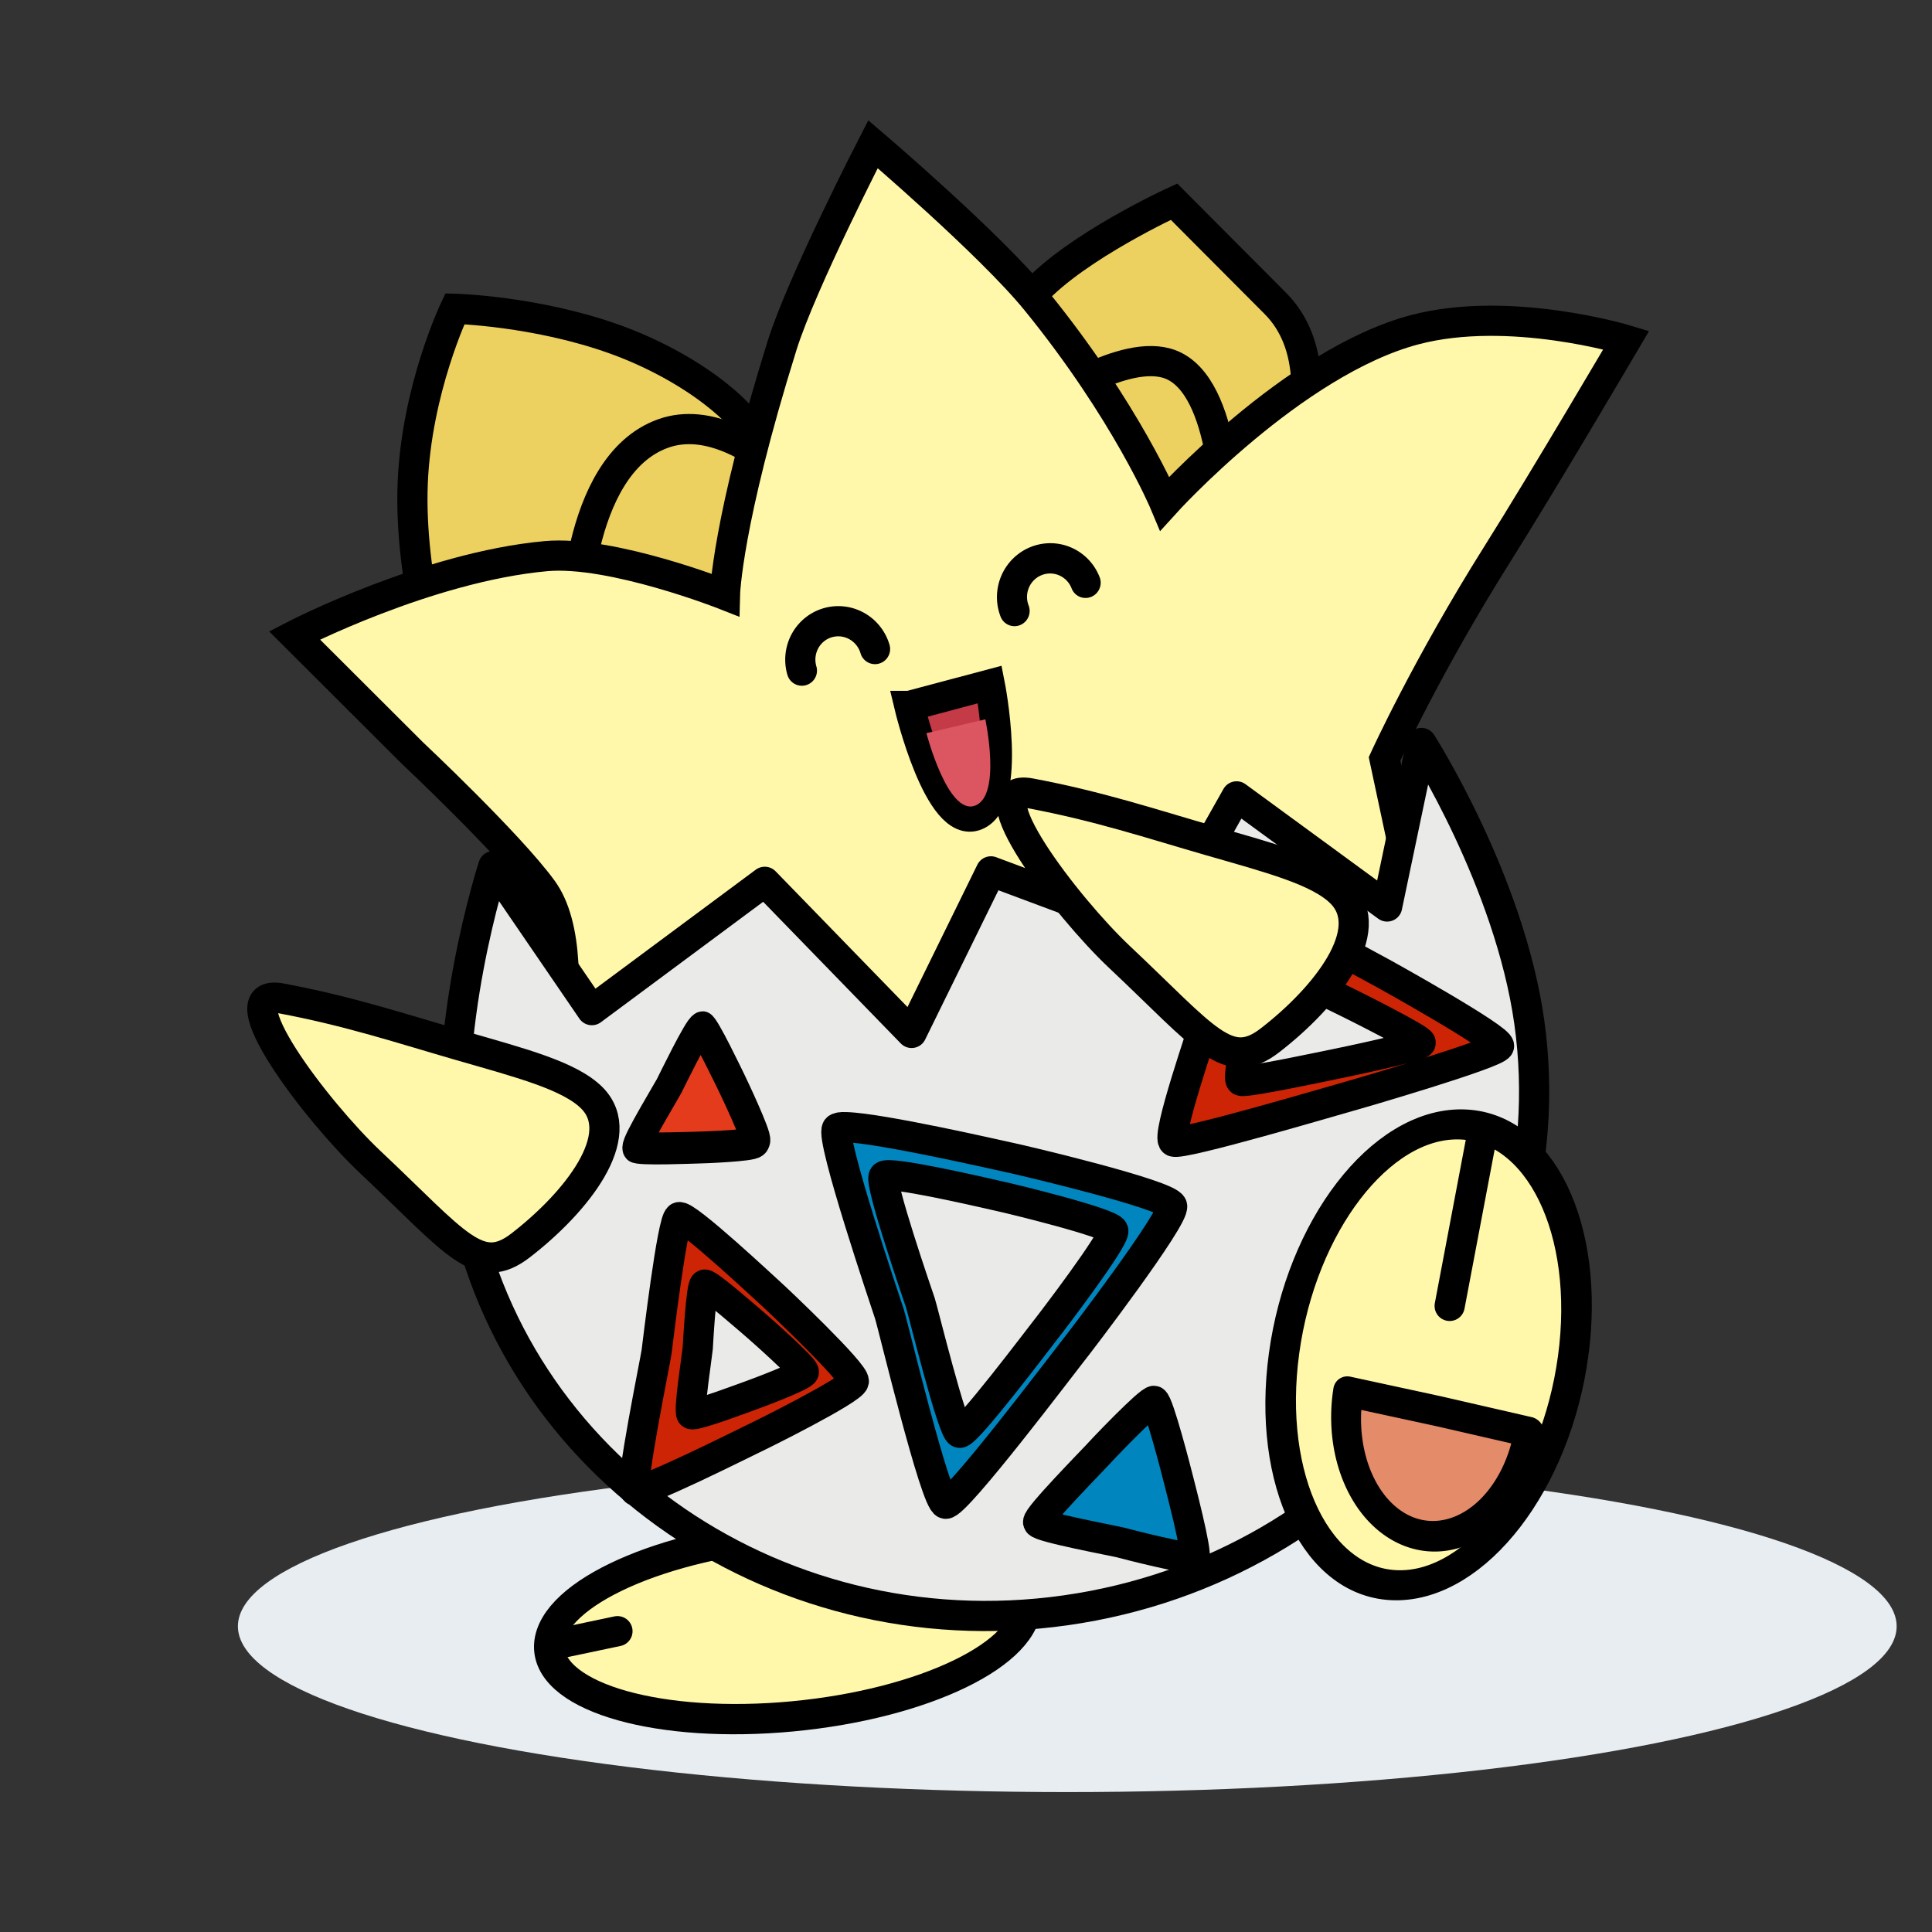
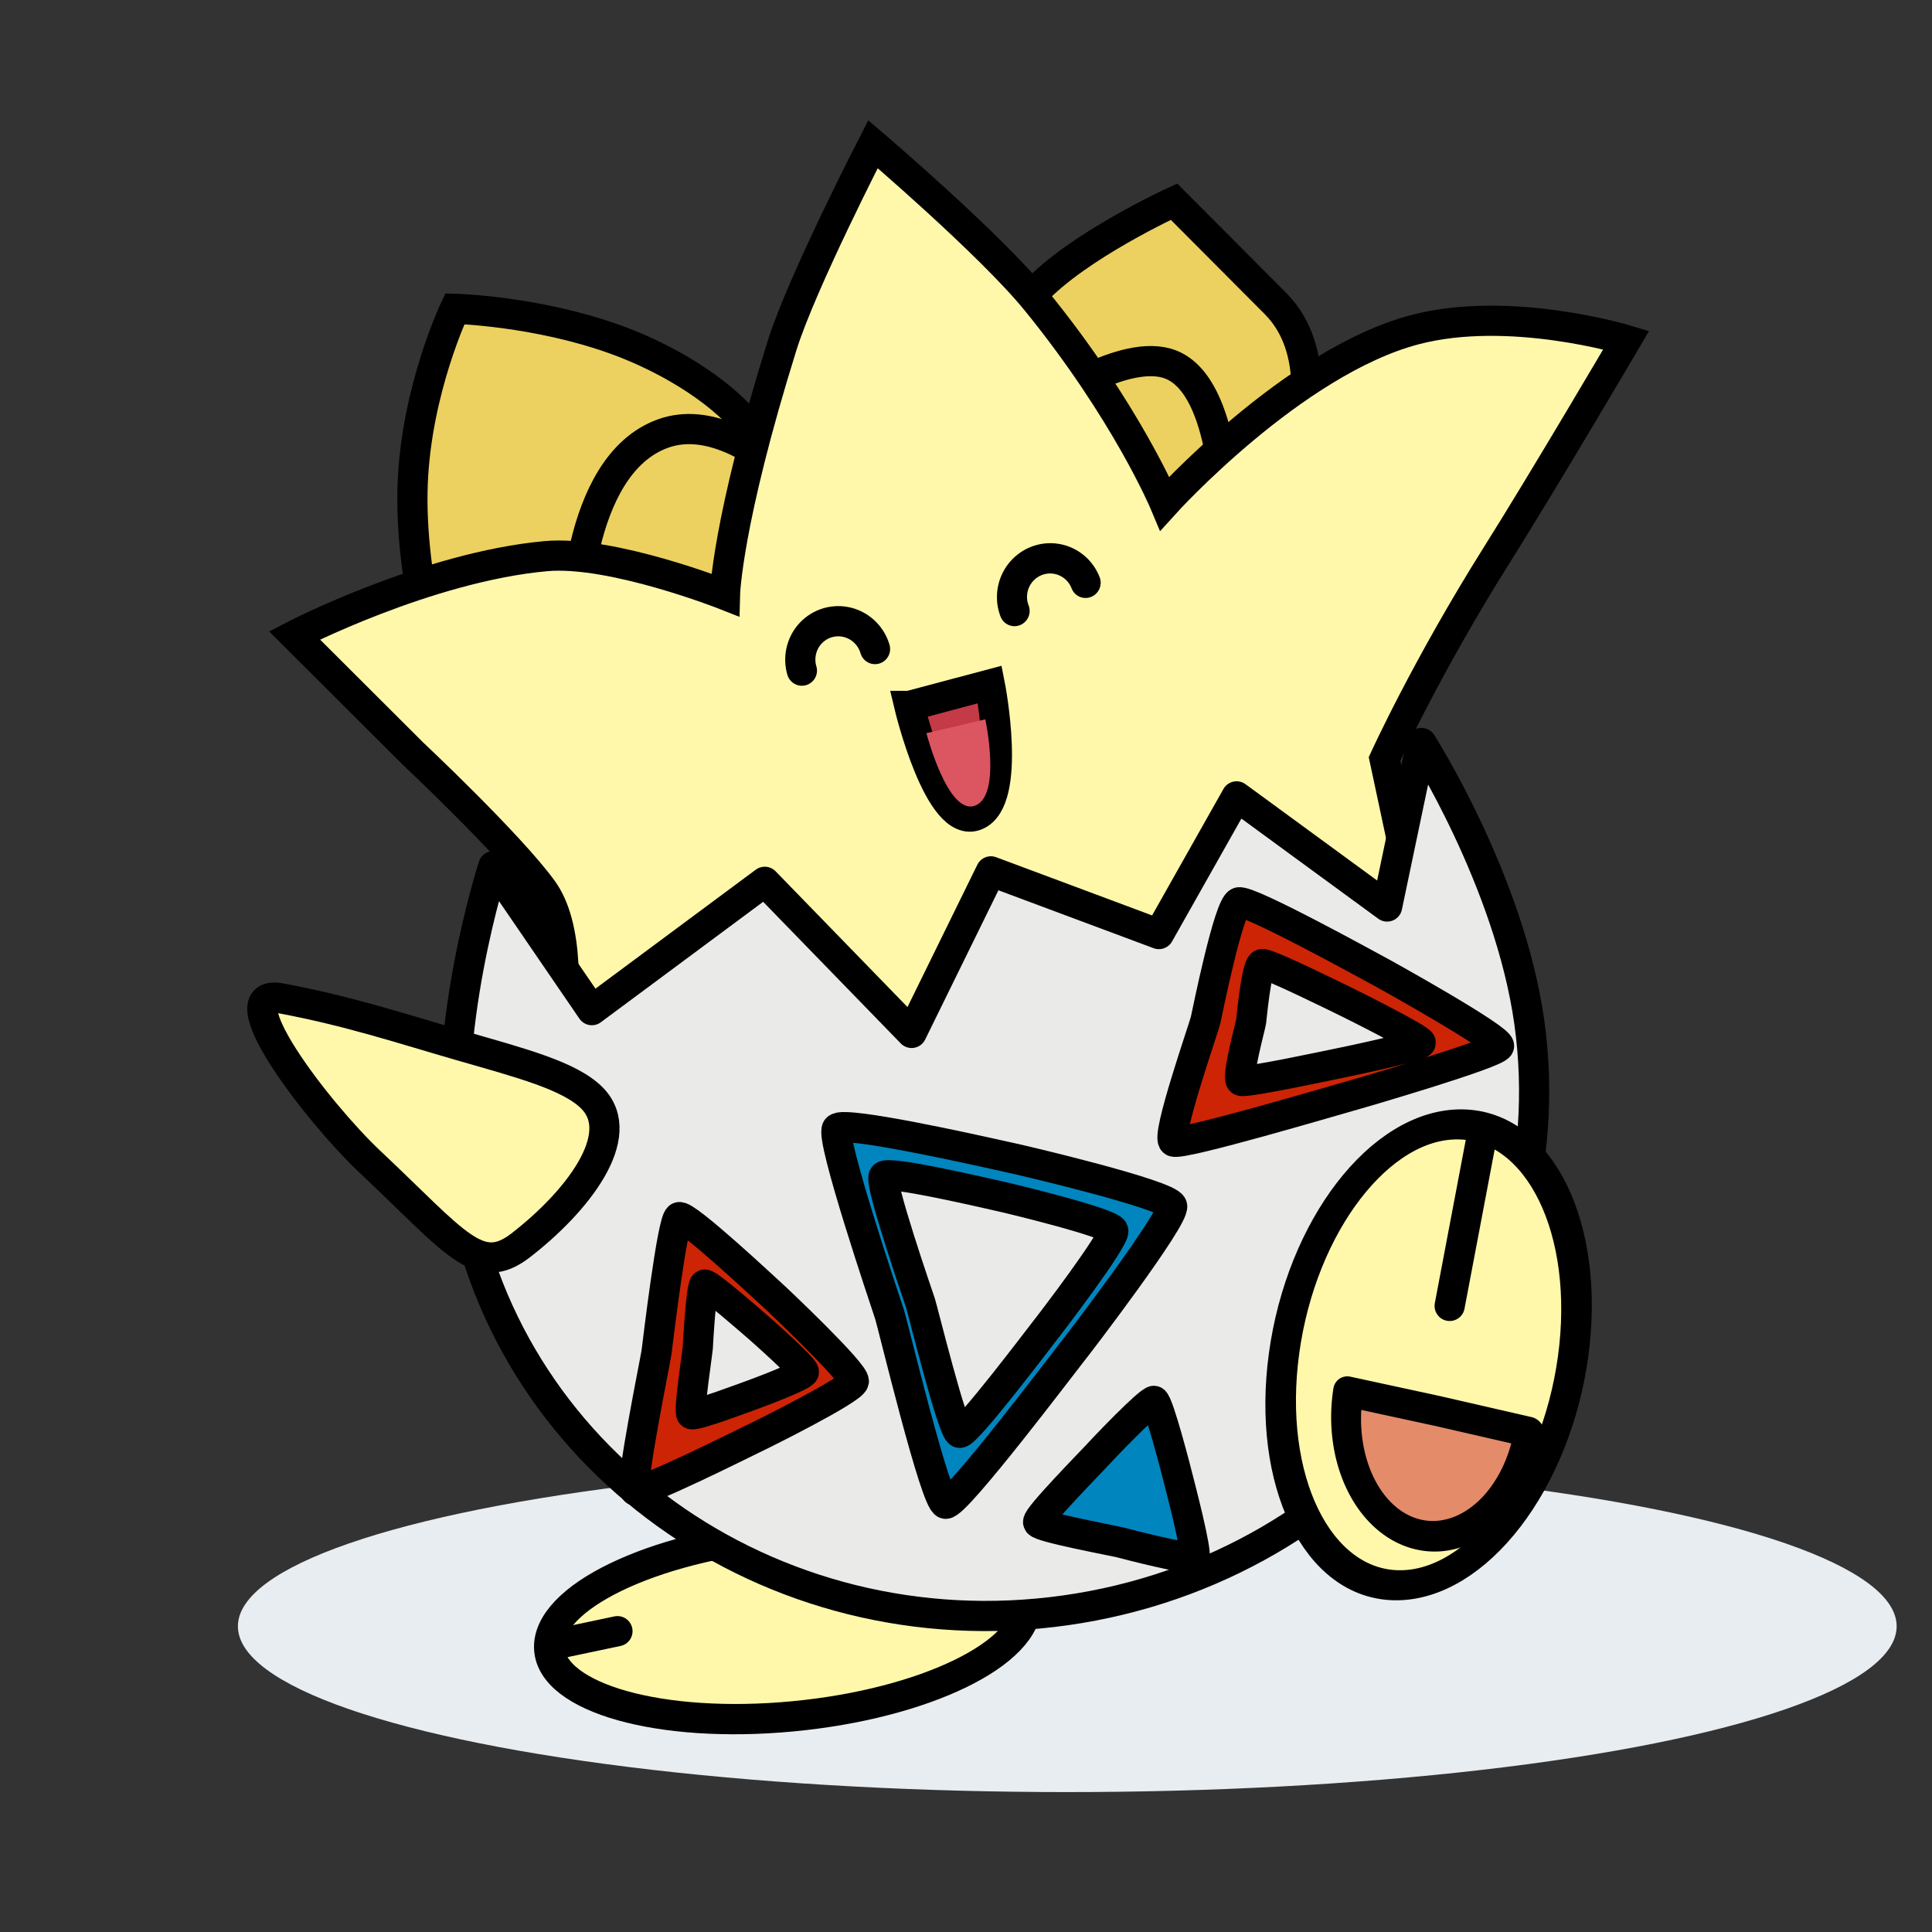
<svg xmlns="http://www.w3.org/2000/svg" width="64" height="64">
  <rect width="100%" height="100%" fill="#333333" stroke="none" />
  <g transform="translate(-41.816 -1140.34)">
    <ellipse cx="77.171" cy="1194.213" fill="#e8edf1" rx="27.474" ry="5.492" />
    <ellipse cx="5.748" cy="1195.923" fill="#fff8aa" stroke="#000" stroke-linecap="round" stroke-linejoin="round" rx="7.939" ry="3.013" transform="matrix(.996 -.094 .052 .999 0 0)" />
    <path fill="none" stroke="#000" stroke-linecap="round" d="m60.175 1194.817 2.095-.442" />
    <path fill="#ecd160" fill-rule="evenodd" stroke="#000" d="M56.911 1163.954c-.51-.9-1.544-4.47-1.424-7.591.121-3.121 1.397-5.794 1.397-5.794s2.68.067 5.312 1.014c2.337.842 4.636 2.473 4.983 3.944m5.66 1.6s1.53-5.223 3.22-7.07c1.434-1.566 4.648-3.036 4.648-3.036l3.356 3.369c2.695 2.705-.74 8.644-.74 8.644" />
    <path fill="#ecd160" fill-rule="evenodd" stroke="#000" d="M76.325 1153.78s2.74-1.963 4.273-1.364c1.88.735 1.845 5.217 1.845 5.217m-21.588 3.657s-.044-5.526 2.929-6.59c2.972-1.064 6.578 4.017 6.578 4.017" />
    <path fill="#fff8aa" fill-rule="evenodd" stroke="#000" stroke-linecap="round" d="M59.513 1178.99s2.012-6.796.27-9.184c-1.098-1.507-4.3-4.515-4.3-4.515l-3.912-3.904s4.382-2.265 8.329-2.624c2.18-.198 5.931 1.283 5.931 1.283s.057-2.392 1.892-8.26c.653-2.088 3.012-6.669 3.012-6.669s3.883 3.31 5.412 5.191c2.978 3.662 4.254 6.71 4.254 6.71s4.243-4.692 8.281-5.756c3.143-.828 7.005.342 7.005.342s-2.708 4.61-4.273 7.096c-2.345 3.726-3.733 6.78-3.733 6.78l1.335 6.256" />
    <path fill="#c43a46" fill-rule="evenodd" stroke="#000" d="m71.939 1163.725 2.666-.71s.756 3.823-.447 4.331c-1.236.522-2.22-3.621-2.22-3.621z" />
    <path fill="#eaeae9" stroke="#000" stroke-linecap="round" stroke-linejoin="round" d="M92.477 1174.207c1.308 9.37-5.57 18.09-15.363 19.477-9.793 1.388-18.792-5.083-20.1-14.452-.655-4.685 1.145-10.2 1.145-10.2l3.263 4.77 5.728-4.251 4.864 5.006 2.627-5.352 5.565 2.077 2.574-4.561 4.986 3.648 1.136-5.417s2.92 4.57 3.575 9.255z" />
    <path fill="#cc2405" stroke="#000" stroke-linecap="round" stroke-linejoin="round" d="M82.856 1170.231c-.333.093-1.051 3.667-1.104 3.905-.053.238-1.332 3.887-1.058 4.021.275.134 5.45-1.402 5.777-1.49.326-.088 4.936-1.432 5.002-1.673.065-.241-3.769-2.376-4.029-2.512-.26-.137-4.254-2.343-4.588-2.25zm.77 2.043c.184-.036 2.62 1.173 2.777 1.248.159.075 2.498 1.244 2.477 1.361-.02.118-2.568.652-2.748.687-.18.034-3.037.648-3.203.574-.166-.074.318-1.848.332-1.965.014-.116.18-1.868.365-1.905zm-19.318 8.387c-.224.105-.706 4.19-.742 4.461-.035.272-.895 4.44-.711 4.593.184.153 3.663-1.601 3.882-1.702.22-.101 3.319-1.636 3.363-1.912.044-.275-2.533-2.713-2.708-2.87-.175-.155-2.86-2.676-3.084-2.57zm.85 2.233c.115-.04 1.639 1.3 1.738 1.384.099.083 1.562 1.38 1.549 1.51-.013.13-1.606.723-1.719.762-.113.038-1.9.717-2.005.635-.104-.082.2-2.05.208-2.178.008-.13.113-2.073.228-2.113z" />
    <path fill="none" stroke="#000" stroke-linecap="round" stroke-linejoin="round" d="M261.175-1134.351a1.263 1.279 0 0 1-.631 1.108 1.263 1.279 0 0 1-1.264 0 1.263 1.279 0 0 1-.631-1.108" transform="rotate(163.554) skewX(-.12)" />
    <path fill="none" stroke="#000" stroke-linecap="round" stroke-linejoin="round" d="M347.577-1106.458a1.267 1.275 0 0 1-.633 1.104 1.267 1.275 0 0 1-1.267 0 1.267 1.275 0 0 1-.633-1.104" transform="matrix(-.929 .369 -.36 -.933 0 0)" />
    <path fill="#fff8aa" fill-rule="evenodd" stroke="#000" d="M61.432 1176.719c1.217 1.24-.507 3.437-2.368 4.875-1.4 1.082-2.137-.08-4.982-2.758-1.777-1.673-4.905-5.79-2.961-5.425 2.277.426 4.002 1.005 5.965 1.571 1.975.57 3.614.992 4.346 1.737z" />
    <path fill="#0085be" stroke="#000" stroke-linecap="round" stroke-linejoin="round" stroke-width="4.484" d="M-66.448 33.973c-.52.512-10.497-2.005-11.218-2.196-.72-.191-12.125-2.25-12.358-2.946-.233-.696 8.303-9.149 8.793-9.696.49-.547 8.007-8.263 8.708-8.068.701.195 3.46 10.713 3.64 11.422.181.709 2.955 10.971 2.435 11.484z" transform="matrix(.22 0 0 .226 96.004 1184.251)" />
    <ellipse cx="250.257" cy="1193.459" fill="#fff8aa" stroke="#000" stroke-linecap="round" stroke-linejoin="round" stroke-width="1.004" rx="4.788" ry="7.703" transform="matrix(1 .01 -.135 .991 0 0)" />
    <path fill="none" stroke="#000" stroke-linecap="round" d="m89.838 1183.6 1.076-5.678" />
    <path fill="#e48b69" stroke="#000" stroke-linecap="round" stroke-linejoin="round" stroke-width="1.001" d="M285.21 1138.694a3.072 4.137 0 0 1-3.057 4.137 3.072 4.137 0 0 1-3.087-4.098l3.072-.039z" transform="matrix(.975 .224 -.163 .987 0 0)" />
-     <path fill="#e33b1c" stroke="#000" stroke-linecap="round" stroke-linejoin="round" stroke-width="5.587" d="M-117.902-7.095c-.62.329-10.369 5.93-11.01 5.602-.64-.328-.112-11.198-.141-11.9-.029-.702-.614-11.23.018-11.573.631-.343 10.108 5.176 10.722 5.515.614.338 9.718 5.681 9.722 6.395.004.714-8.692 5.633-9.31 5.961z" transform="matrix(.142 .088 -.092 .168 81.076 1189.92)" />
-     <path fill="#fff8aa" fill-rule="evenodd" stroke="#000" d="M86.253 1169.927c1.217 1.24-.507 3.438-2.367 4.875-1.4 1.082-2.138-.08-4.983-2.758-1.777-1.673-4.905-5.789-2.96-5.425 2.276.427 4.002 1.006 5.965 1.572 1.975.57 3.614.991 4.345 1.736z" />
+     <path fill="#fff8aa" fill-rule="evenodd" stroke="#000" d="M86.253 1169.927z" />
    <path fill="#0085be" stroke="#000" stroke-linecap="round" stroke-linejoin="round" d="M69.84 1177.68c-.163-.01-.268.01-.298.047-.236.298 1.618 5.774 1.737 6.141.12.367 1.52 6.23 1.86 6.286.342.056 3.933-4.705 4.165-4.992.233-.288 3.448-4.496 3.339-4.874-.11-.377-5.059-1.538-5.39-1.605-.288-.06-4.265-.975-5.412-1.004zm1.455 1.591c.785.025 3.51.67 3.707.712.226.047 3.617.864 3.693 1.122.077.259-2.104 3.115-2.262 3.31-.157.196-2.594 3.429-2.828 3.389-.233-.04-1.215-4.048-1.298-4.3-.084-.25-1.376-3.999-1.216-4.2.02-.026.092-.037.204-.033z" />
    <path fill="#db5661" fill-rule="evenodd" d="m72.505 1164.627 1.951-.458s.543 2.528-.338 2.858c-.905.34-1.613-2.4-1.613-2.4z" />
  </g>
</svg>